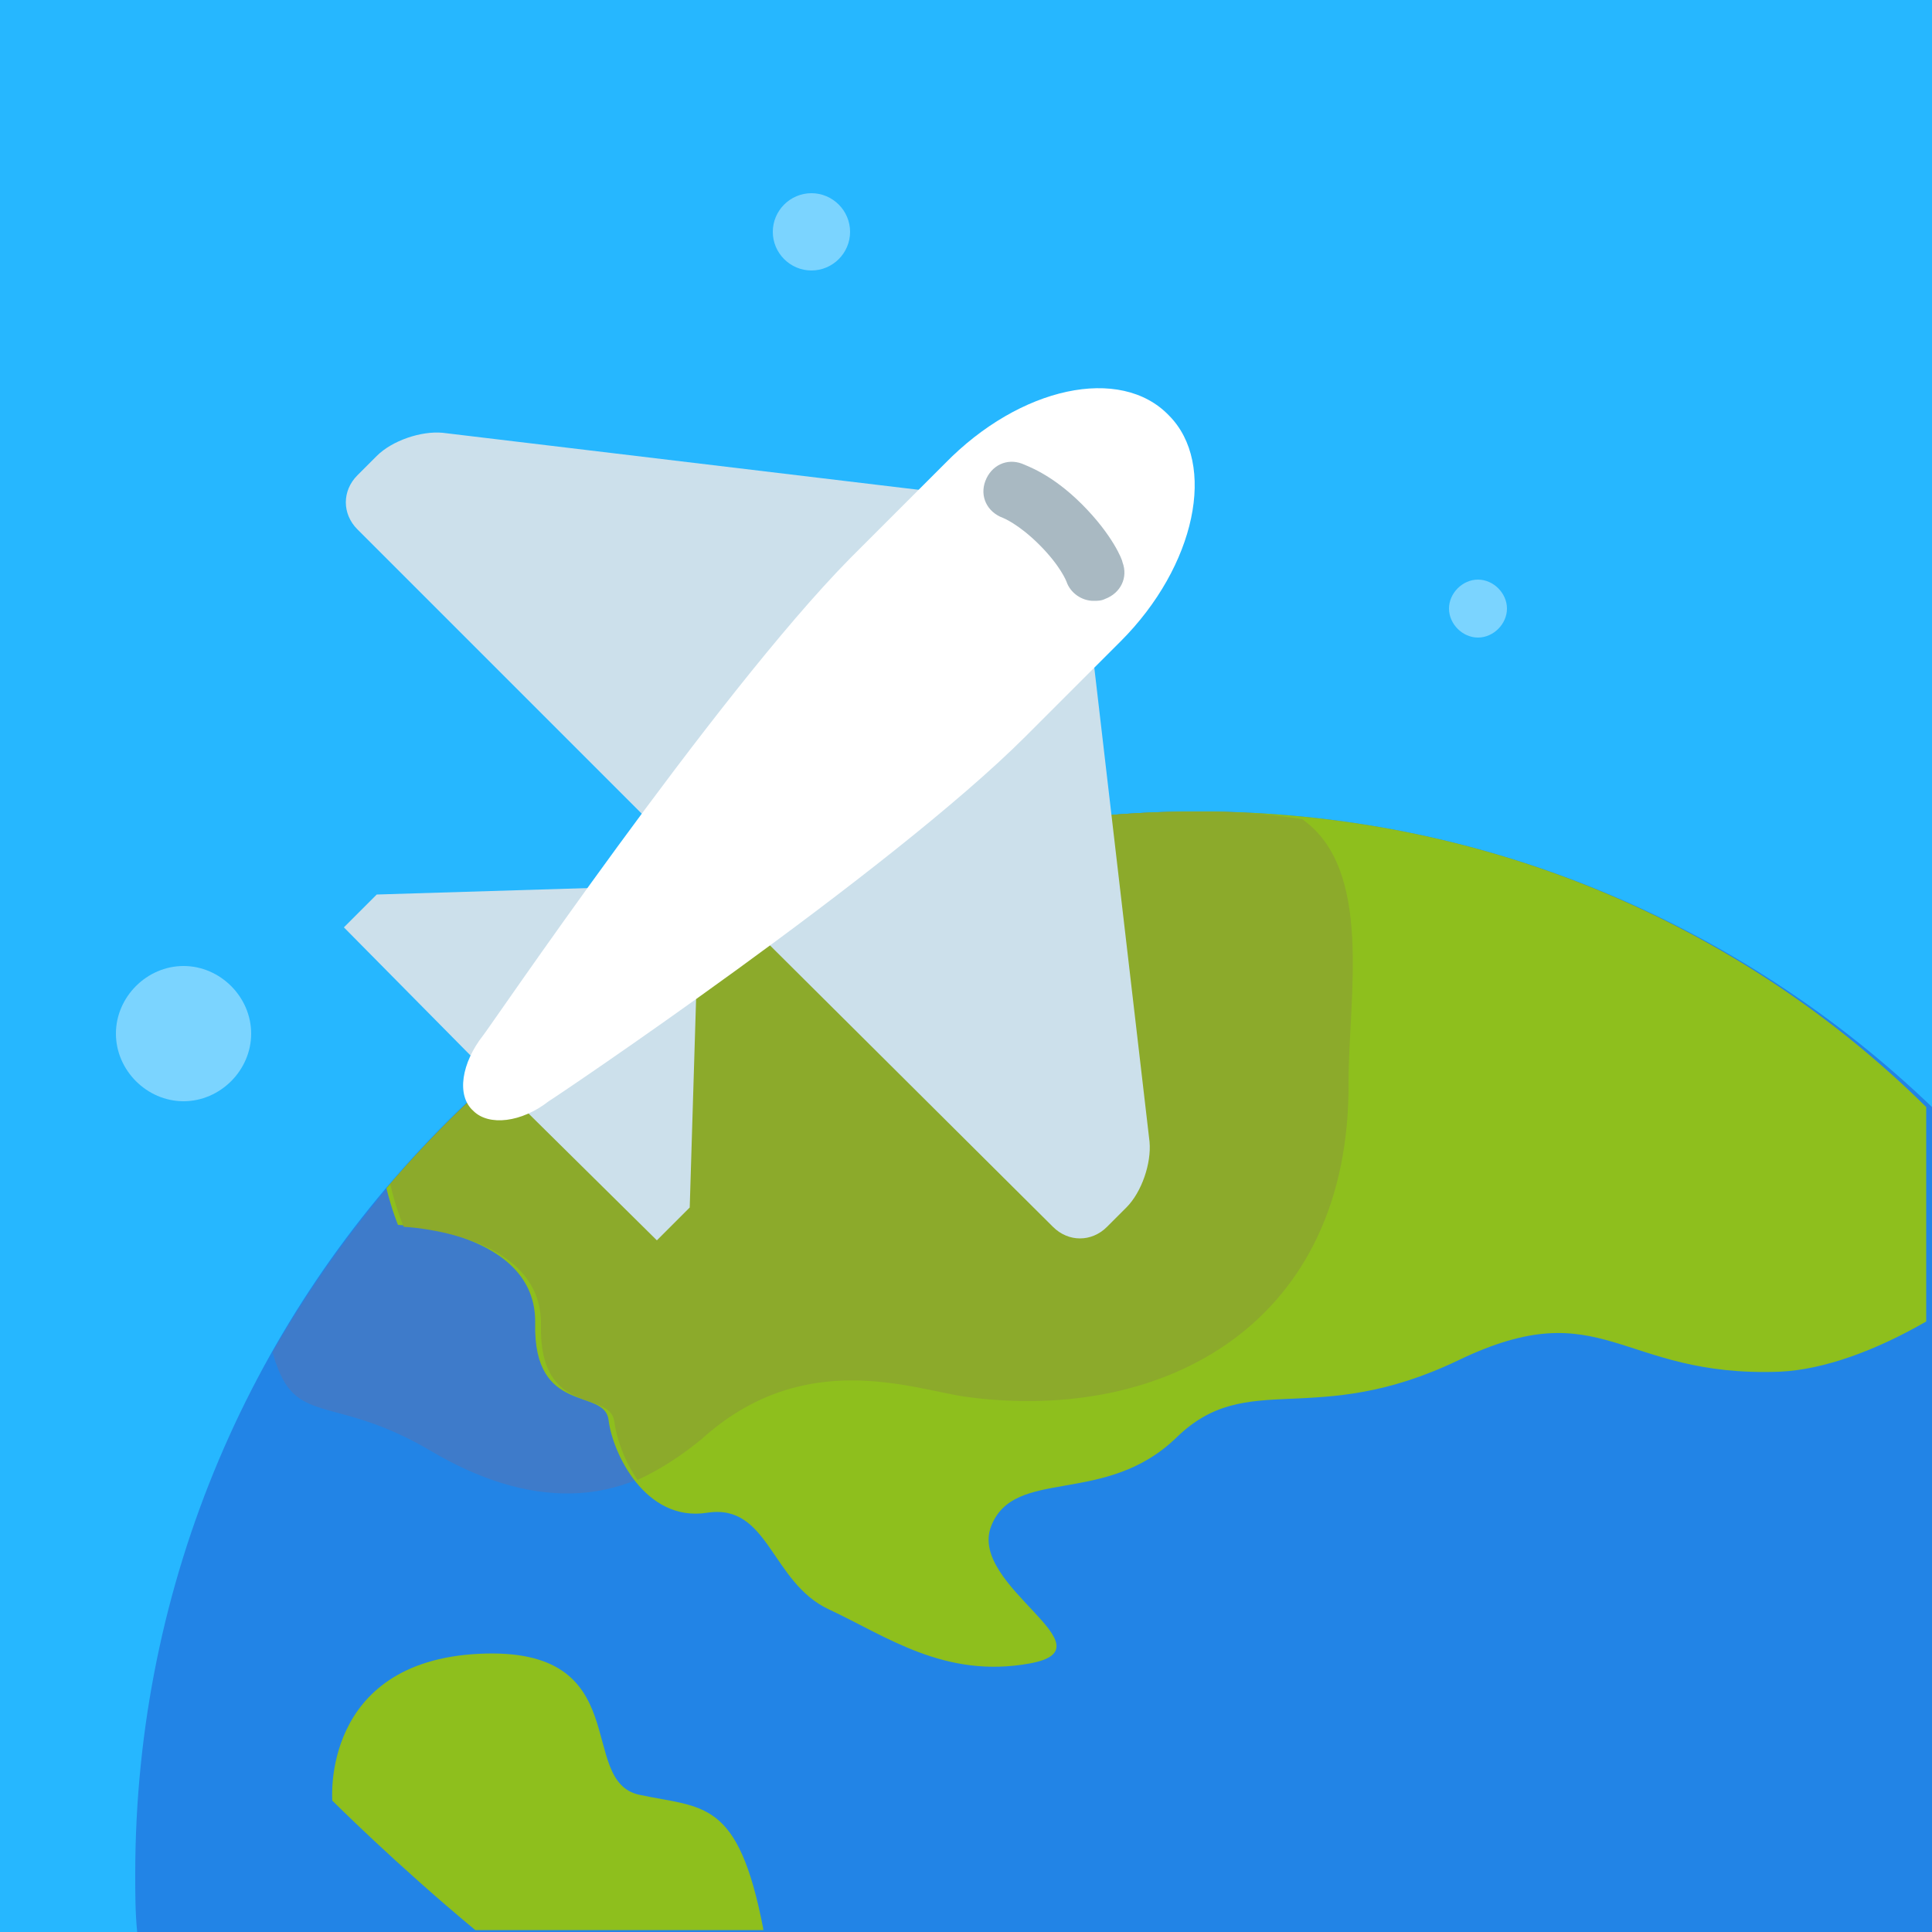
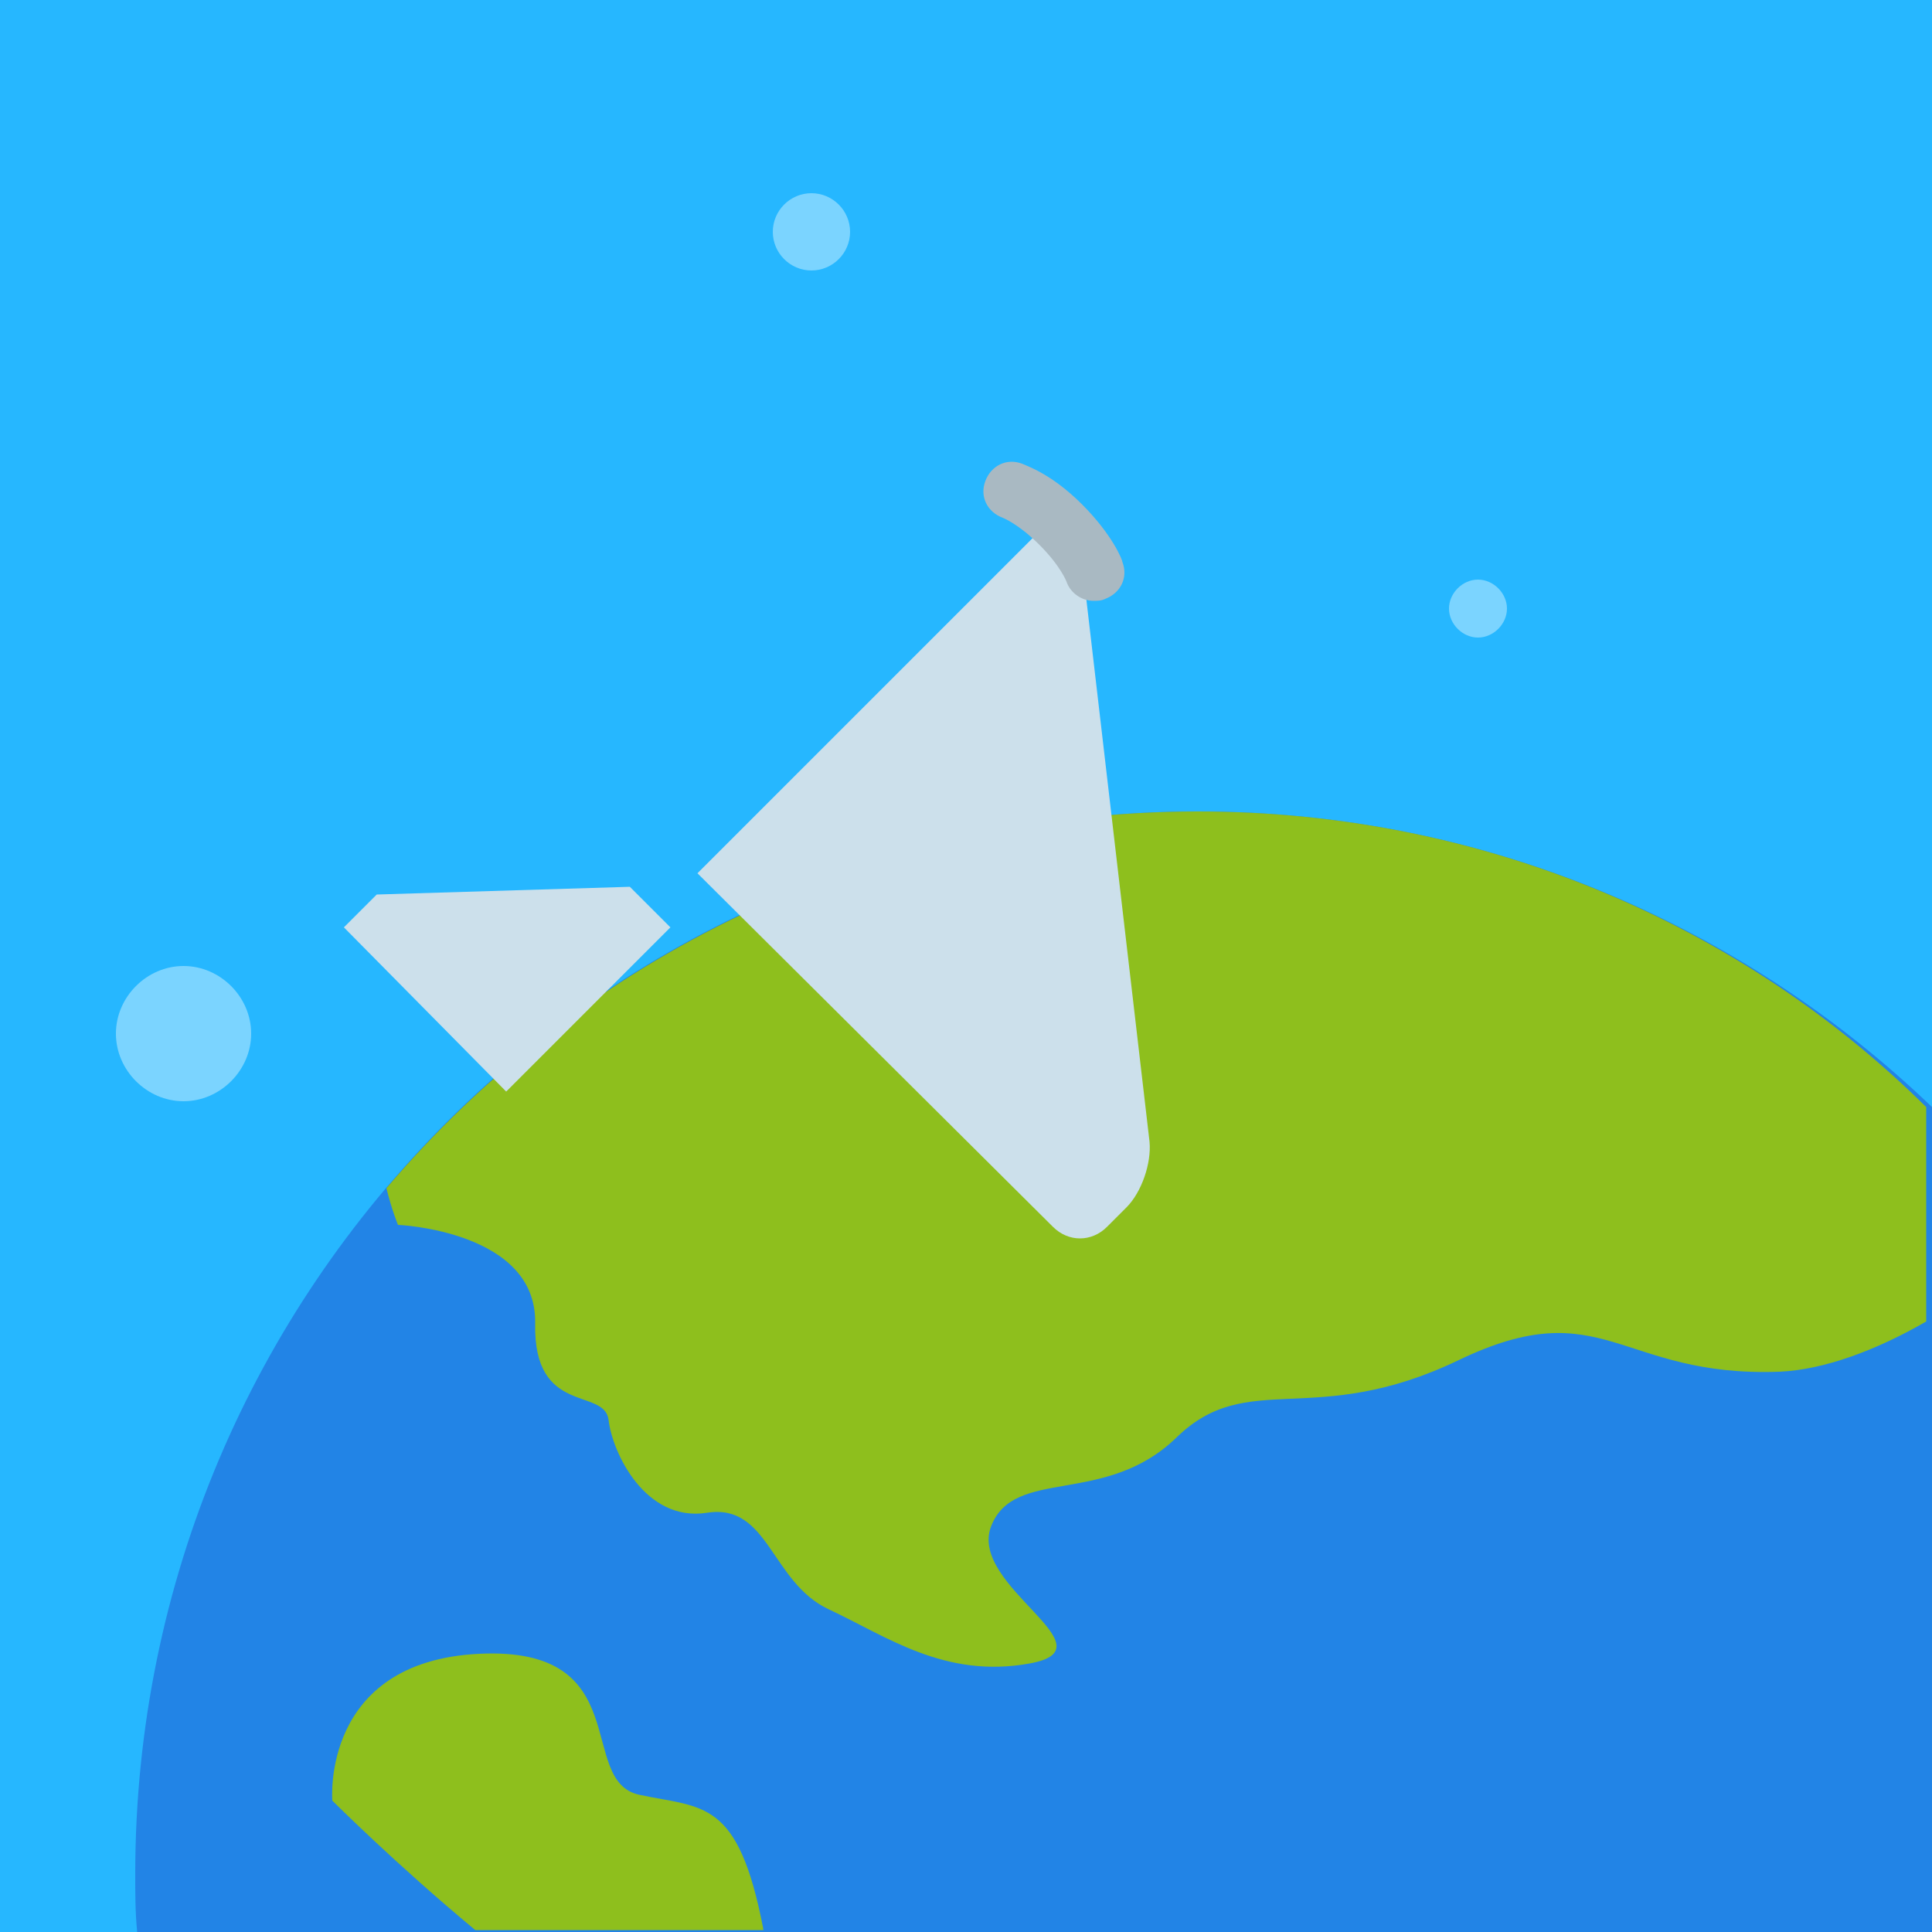
<svg xmlns="http://www.w3.org/2000/svg" xmlns:ns1="http://ns.adobe.com/AdobeIllustrator/10.0/" version="1.1" id="airplane_1_" viewBox="-19 -3 100 100" enable-background="new -19 -3 100 100" xml:space="preserve">
  <switch>
    <g ns1:extraneous="self">
      <rect x="-19" y="-3" fill="#26B7FF" width="100" height="100" />
      <path fill="#2284E6" d="M81,54.3C71.1,44.8,57.7,39,43,39c-30.4,0-55,24.6-55,55c0,1,0,2,0.1,3H81V54.3z" />
      <g>
-         <path fill="#3E7BCA" d="M-4.9,67c0.1,0.2,0.1,0.4,0.2,0.6c1.1,3.2,3.1,1.6,8,4.5c4.9,2.9,9.8,3.2,14-0.7     c5.3-4.8,10.9-2.6,13.7-2.2c10.4,1.4,19.9-3.9,19.8-16.3c0-4.4,1.3-11-2.4-13.6C46.6,39.1,44.8,39,43,39C22.5,39,4.6,50.3-4.9,67     z" />
        <g>
          <path fill="#8EBF1D" d="M20.5,96.8c-1.3-6.7-3.1-6.2-6.4-6.9s-0.1-7.7-8.3-7.3s-7.6,7.6-7.6,7.6s3.3,3.3,7.4,6.7h15      C20.5,96.9,20.5,96.9,20.5,96.8z" />
          <path fill="#8EBF1D" d="M1,58.5c0.3,1.2,0.6,1.9,0.6,1.9s7.2,0.3,7.1,5.1s3.6,3.3,3.8,5s1.9,5.3,5.1,4.8s3.3,3.6,6.3,5      s6,3.6,10.4,2.8s-3.2-4-2-7.1s5.9-1,9.6-4.6s7.1-0.4,14.6-4s8.3,0.9,16.6,0.6c2.3-0.1,5-1.1,7.6-2.6V54.3      C71.1,44.8,57.7,39,43,39C26.2,39,11.1,46.6,1,58.5z" />
        </g>
-         <path fill="#8CAA2B" d="M1.2,58.3c0.3,1.3,0.7,2.2,0.7,2.2s7.2,0.3,7.1,5.1s3.6,3.3,3.8,5c0.1,0.8,0.5,2,1.2,3     c1.1-0.5,2.2-1.2,3.3-2.1c5.3-4.8,10.9-2.6,13.7-2.2c10.4,1.4,19.9-3.9,19.8-16.3c0-4.4,1.3-11-2.4-13.6C46.6,39.1,44.8,39,43,39     C26.2,39,11.2,46.5,1.2,58.3z" />
      </g>
      <path fill="#7BD4FF" d="M-9.5,54c1.9,0,3.5-1.6,3.5-3.5S-7.6,47-9.5,47s-3.5,1.6-3.5,3.5S-11.4,54-9.5,54z M23,11c1.1,0,2-0.9,2-2    s-0.9-2-2-2s-2,0.9-2,2S21.9,11,23,11z M57.5,30c0.8,0,1.5-0.7,1.5-1.5S58.3,27,57.5,27S56,27.7,56,28.5S56.7,30,57.5,30z" />
-       <polygon fill="#CCE0EB" points="15,44.3 17.1,46.4 16.7,59.5 15,61.2 6.5,52.8   " />
      <path fill="#CCE0EB" d="M35.5,23.8l1.4,1.4l3.6,30.9c0.1,1.1-0.4,2.6-1.2,3.4l-1,1c-0.8,0.8-2,0.8-2.8,0L17.1,42.2L35.5,23.8z" />
      <polygon fill="#CCE0EB" points="15.7,45 13.6,42.9 0.5,43.3 -1.2,45 7.2,53.5   " />
-       <path fill="#CCE0EB" d="M36.2,24.5l-1.4-1.4L3.9,19.4c-1.1-0.1-2.6,0.4-3.4,1.2l-1,1c-0.8,0.8-0.8,2,0,2.8l18.4,18.4L36.2,24.5z" />
-       <path fill="#FFFFFF" d="M41.5,18.5c2.5,2.5,1.4,7.8-2.5,11.7l-4.9,4.9C27,42.2,9.6,53.9,9.4,54c-1.4,1.1-3.1,1.3-3.9,0.5    C4.6,53.7,4.9,52,6,50.6c0.2-0.2,12-17.6,19-24.7l4.9-4.9C33.8,17,39,15.9,41.5,18.5z" />
      <path fill="#A9B9C2" d="M37.6,28.1c-0.6,0-1.2-0.4-1.4-1l0,0c0,0-0.3-0.8-1.4-1.9c-1.1-1.1-1.9-1.4-1.9-1.4    c-0.8-0.3-1.2-1.1-0.9-1.9s1.1-1.2,1.9-0.9c0.2,0.1,1.5,0.5,3.1,2.1c1.6,1.6,2.1,2.9,2.1,3c0.3,0.8-0.1,1.6-0.9,1.9    C38,28.1,37.8,28.1,37.6,28.1z" />
    </g>
  </switch>
</svg>